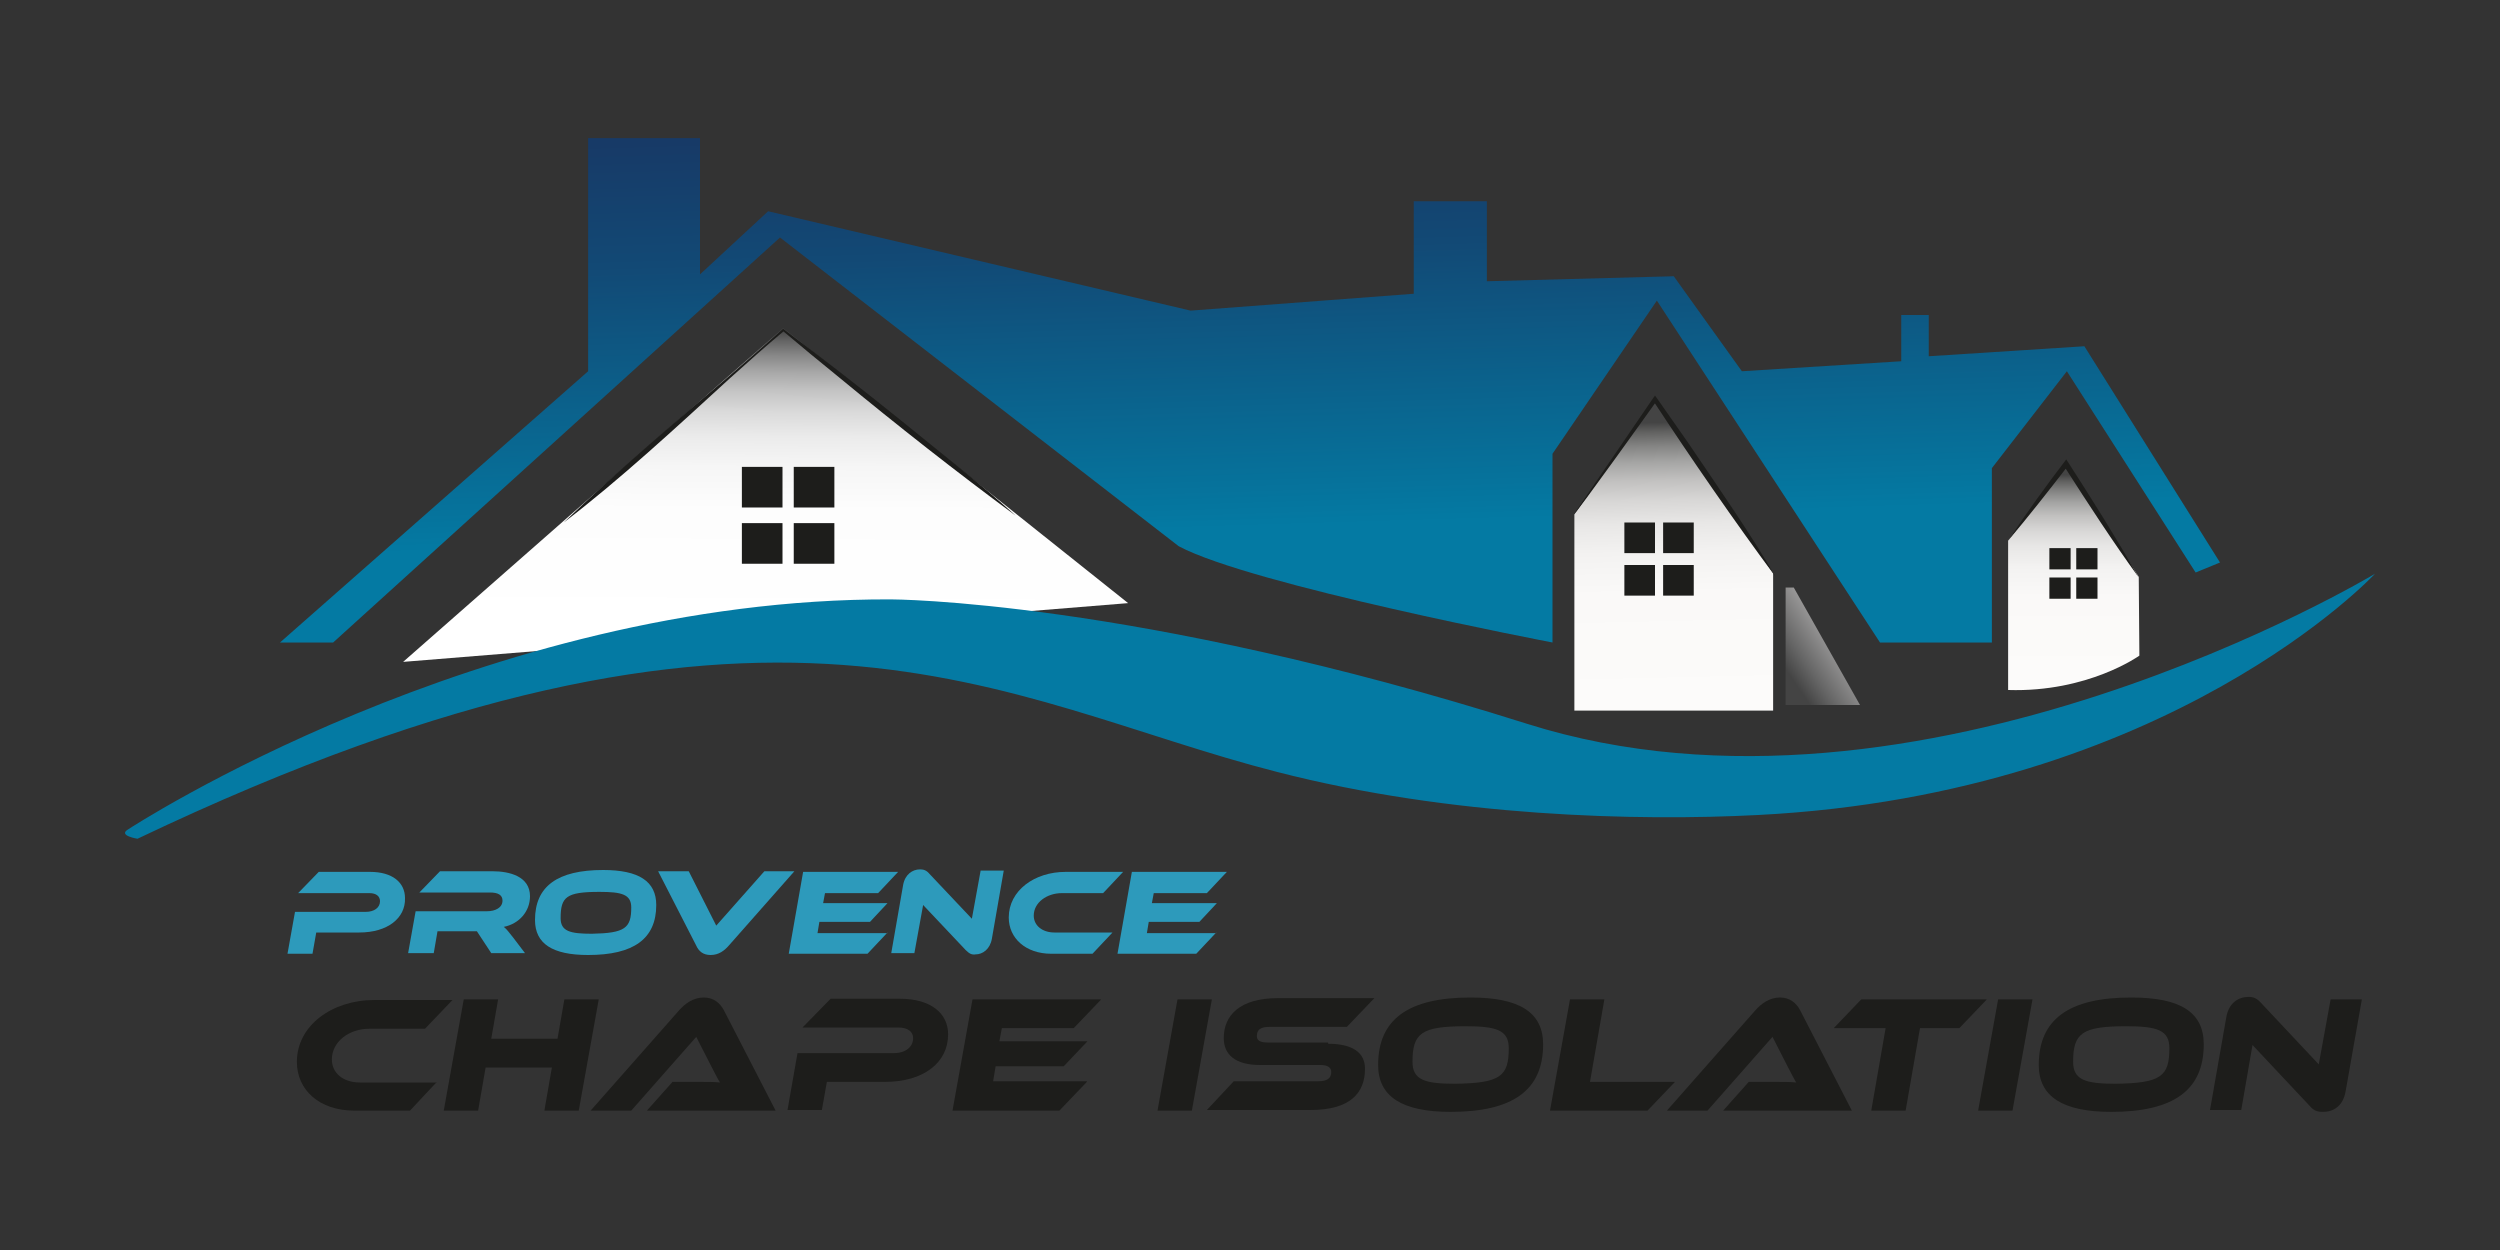
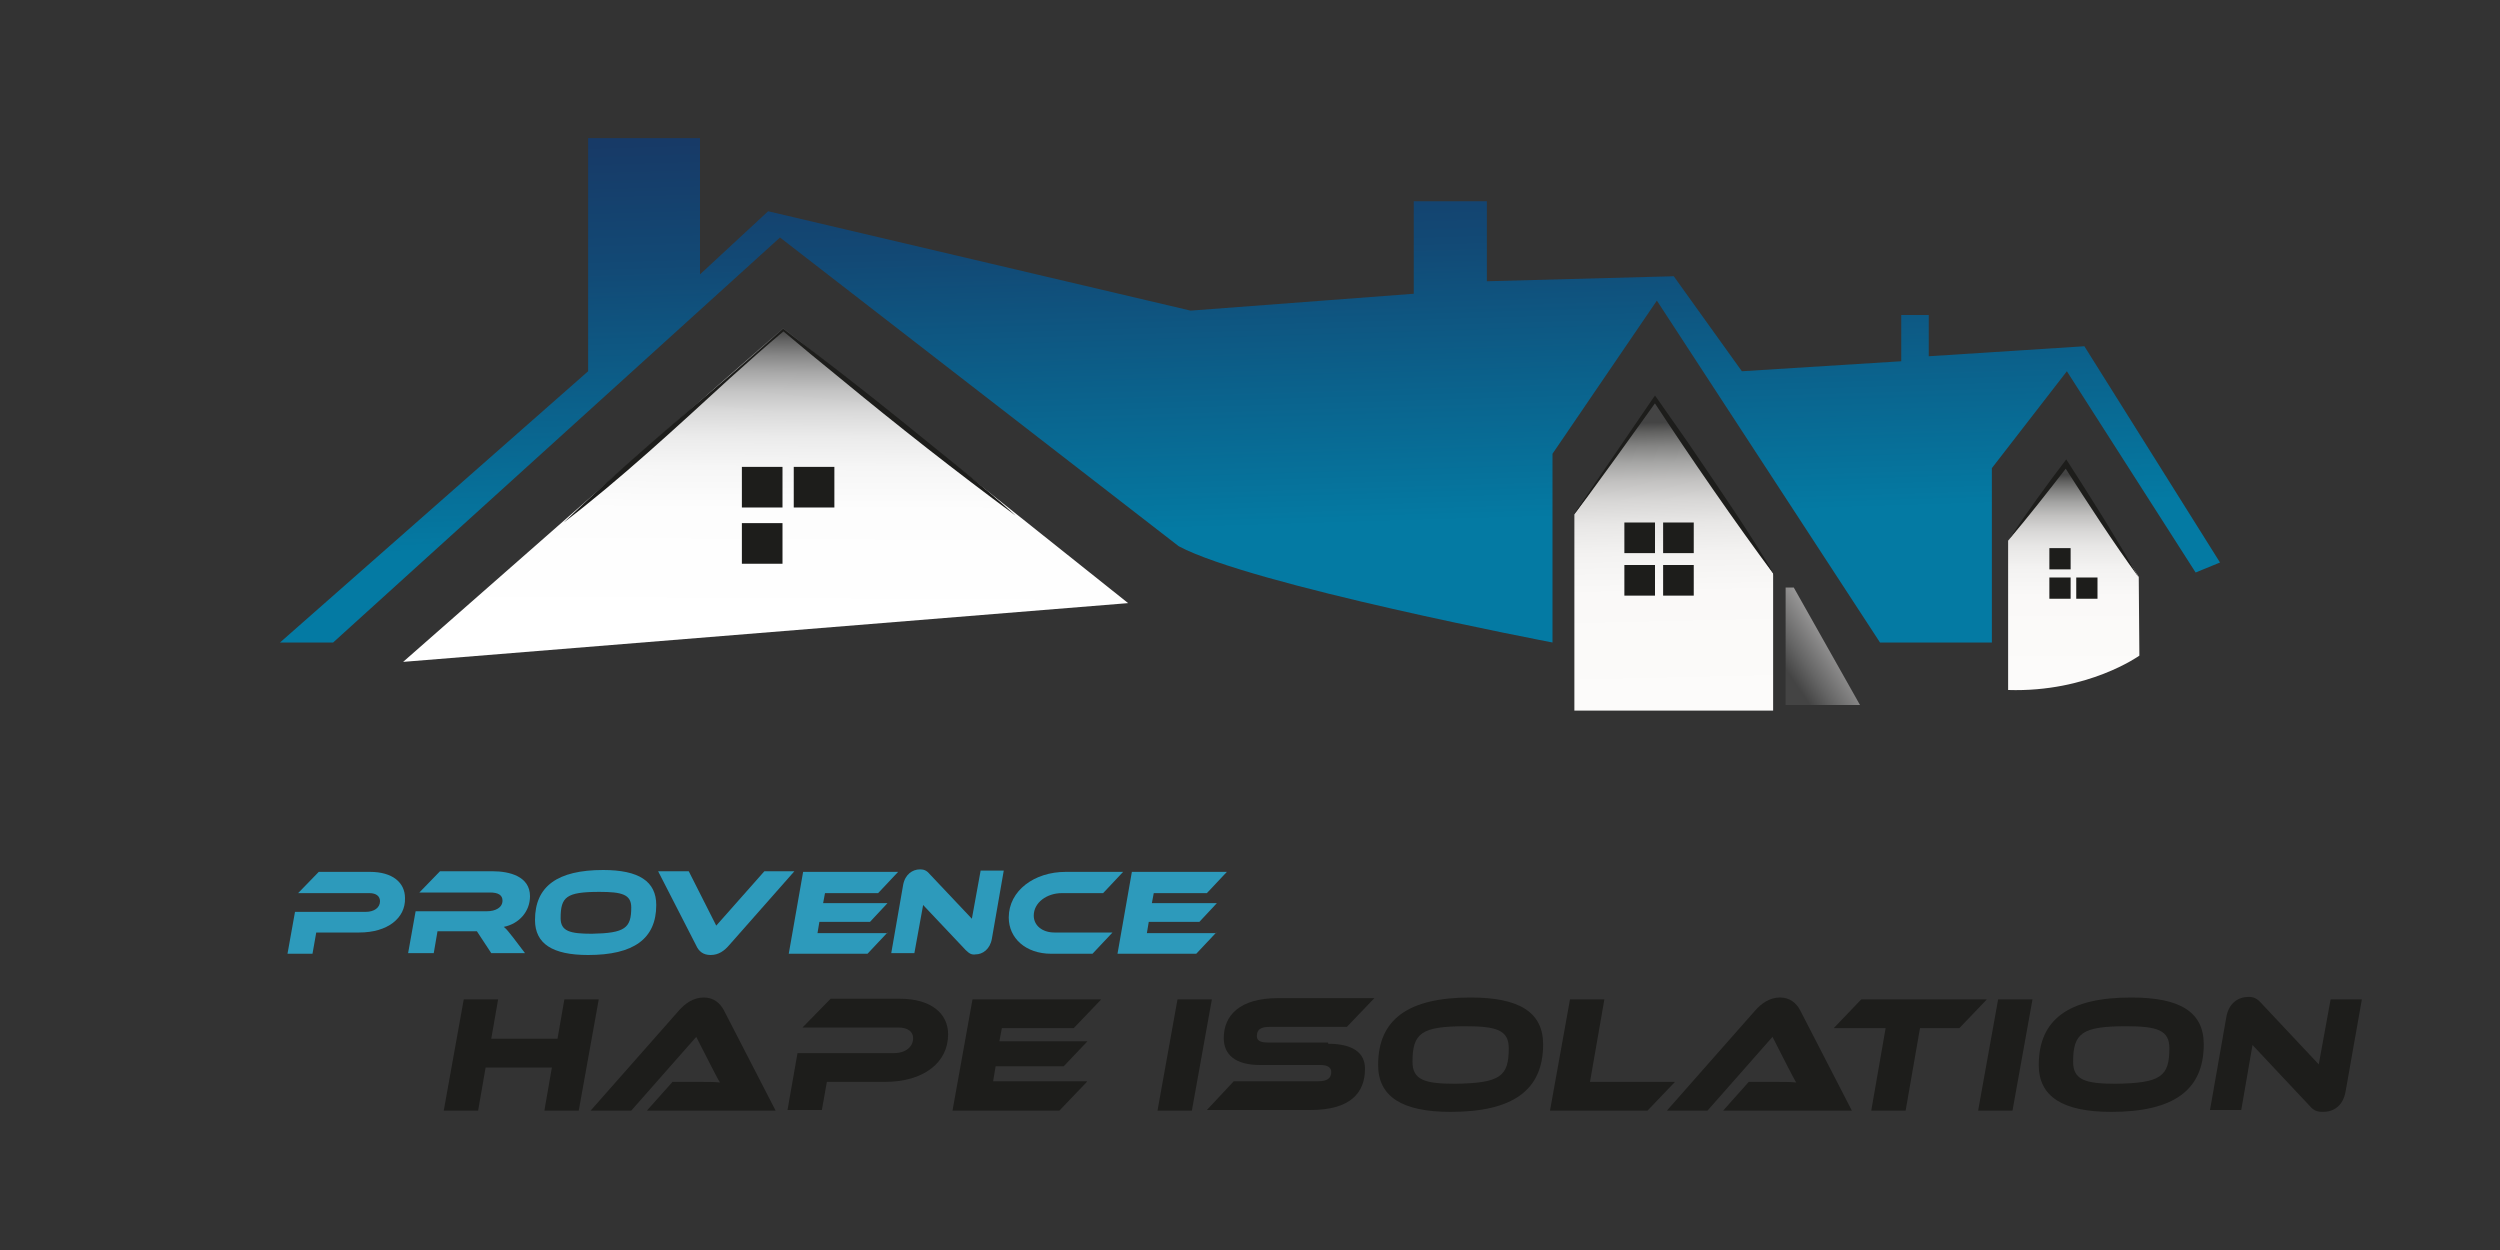
<svg xmlns="http://www.w3.org/2000/svg" version="1.1" id="Calque_1" x="0px" y="0px" viewBox="0 0 400 200" style="enable-background:new 0 0 400 200;" xml:space="preserve">
  <rect x="0" y="0" width="400" height="200" fill="#333333" stroke="none" />
  <style type="text/css">
	.st0{fill:#2D9ABB;}
	.st1{fill:#1D1D1B;}
	.st2{fill:url(#SVGID_1_);}
	.st3{fill:url(#SVGID_00000062155264246734888000000000085666038539857045_);}
	.st4{fill:url(#SVGID_00000049939588570189014490000001230524016537909135_);}
	.st5{fill:url(#SVGID_00000044882483241832966110000015678944855071613572_);}
	.st6{fill:url(#SVGID_00000144324895569001996580000017153257451672695980_);}
	.st7{fill:url(#SVGID_00000145739704221987167290000005501727223678562201_);}
</style>
  <g>
    <g>
      <path class="st0" d="M57.5,149.2h-6.9l-0.6,3.4h-4l1.2-6.7h11.3c1.4,0,2.3-0.7,2.3-1.7c0-0.8-0.6-1.3-1.7-1.3H47.7l3.3-3.4h8.2    c3.6,0,5.6,1.7,5.6,4.2C64.9,146.9,62,149.2,57.5,149.2z" />
      <path class="st0" d="M84,152.5h-5.4l-2.3-3.5H70l-0.6,3.5h-4.1l1.2-6.7h11.4c1.4,0,2.5-0.6,2.5-1.7c0-0.9-0.7-1.3-2-1.3H67.1    l3.3-3.4h8.4c2.7,0,6,0.8,6,4c0,2.4-1.7,4.4-4.2,4.9c0.4,0.3,0.8,0.8,1.5,1.7L84,152.5z" />
      <path class="st0" d="M105,144.8c0,5.4-3.6,8-10.9,8c-5.7,0-8.5-1.8-8.5-5.6c0-5.4,3.6-8,10.9-8C102.2,139.2,105,141,105,144.8z     M101,145.2c0-2.1-1.5-2.5-5.1-2.5c-5.3,0-6.2,0.8-6.2,4.2c0,2.1,1.5,2.5,5,2.5C100,149.3,101,148.5,101,145.2z" />
      <path class="st0" d="M110.2,139.4l4.4,8.7l7.7-8.7h4.8l-10.5,11.9c-0.7,0.8-1.6,1.5-2.9,1.5c-1.2,0-1.9-0.6-2.3-1.5l-6.1-11.9    H110.2z" />
-       <path class="st0" d="M142,149.2l-3.2,3.4h-12.6l2.3-13.1h15.2l-3.2,3.4h-8.5l-0.3,1.6H142l-2.8,3h-8.1l-0.3,1.8H142z" />
+       <path class="st0" d="M142,149.2l-3.2,3.4h-12.6l2.3-13.1h15.2l-3.2,3.4h-8.5l-0.3,1.6H142l-2.8,3h-8.1l-0.3,1.8H142" />
      <path class="st0" d="M154.5,152l-6.8-7.2l-1.4,7.7h-3.7l1.9-10.9c0.3-1.7,1.5-2.5,2.7-2.5c0.5,0,1,0.1,1.5,0.7l6.8,7.2l1.4-7.7    h3.7l-1.9,10.9c-0.3,1.7-1.5,2.5-2.6,2.5C155.5,152.8,155.1,152.6,154.5,152z" />
      <path class="st0" d="M178,149.2l-3.2,3.4h-6.6c-4.1,0-6.8-2.5-6.8-5.8c0-4.3,4.1-7.3,9.1-7.3h9.2l-3.2,3.4h-6.6    c-2.4,0-4.5,1.5-4.5,3.6c0,1.6,1.4,2.7,3.3,2.7H178z" />
      <path class="st0" d="M194.6,149.2l-3.2,3.4h-12.6l2.3-13.1h15.2l-3.2,3.4h-8.5l-0.3,1.6h10.4l-2.8,3h-8.1l-0.3,1.8H194.6z" />
    </g>
    <g>
-       <path class="st1" d="M69.9,173.1l-4.3,4.6h-8.9c-5.6,0-9.2-3.3-9.2-7.8c0-5.8,5.6-9.9,12.4-9.9h12.5l-4.4,4.6h-8.9    c-3.3,0-6,2.1-6,4.9c0,2.2,1.8,3.7,4.5,3.7H69.9z" />
      <path class="st1" d="M92.6,177.7h-5.5l1.2-6.9H77.7l-1.2,6.9H71l3.2-17.8h5.5l-1.1,6.3h10.6l1.1-6.3h5.5L92.6,177.7z" />
      <path class="st1" d="M103.5,177.7l4.1-4.6h4.4c1.1,0,2.3,0,3.2,0.1c-0.4-0.6-0.9-1.7-1.4-2.6l-2.4-4.7l-10.4,11.8h-6.5l14.2-16.1    c0.9-1,2.2-2,3.9-2c1.6,0,2.6,0.9,3.2,2l8.3,16.1H103.5z" />
      <path class="st1" d="M141.6,173.1h-9.3l-0.8,4.5h-5.5l1.6-9.1H143c1.9,0,3.1-1,3.1-2.4c0-1-0.8-1.7-2.4-1.7h-15.3l4.5-4.6H144    c4.9,0,7.7,2.3,7.7,5.7C151.7,170,147.8,173.1,141.6,173.1z" />
      <path class="st1" d="M173.9,173.1l-4.4,4.6h-17.1l3.2-17.8h20.6l-4.4,4.6h-11.5l-0.4,2.1h14.1l-3.8,4h-10.9l-0.4,2.4H173.9z" />
      <path class="st1" d="M190.7,177.7h-5.5l3.2-17.8h5.5L190.7,177.7z" />
      <path class="st1" d="M212.5,167c3.9,0,5.9,1.4,5.9,4c0,3.9-2.4,6.6-8.7,6.6h-16.6l4.3-4.6h13.5c1.5,0,2.1-0.5,2.1-1.5    c0-0.7-0.6-1.1-1.7-1.1h-9.7c-4,0-5.8-1.7-5.8-4.3c0-3.6,2.5-6.4,8.7-6.4h15.4l-4.4,4.6h-12.3c-1.5,0-2.1,0.4-2.1,1.5    c0,0.7,0.6,1,1.7,1H212.5z" />
      <path class="st1" d="M246.9,167.1c0,7.3-4.8,10.8-14.8,10.8c-7.7,0-11.6-2.4-11.6-7.5c0-7.3,4.8-10.8,14.8-10.8    C243,159.6,246.9,161.9,246.9,167.1z M241.4,167.7c0-2.9-2-3.5-6.9-3.5c-7.1,0-8.5,1.1-8.5,5.7c0,2.9,2,3.5,6.8,3.5    C240.1,173.3,241.4,172.2,241.4,167.7z" />
      <path class="st1" d="M268,173.1l-4.4,4.6H248l3.2-17.8h5.5l-2.3,13.2H268z" />
      <path class="st1" d="M275.7,177.7l4.1-4.6h4.4c1.1,0,2.3,0,3.2,0.1c-0.4-0.6-0.9-1.7-1.4-2.6l-2.4-4.7l-10.4,11.8h-6.5l14.2-16.1    c0.9-1,2.2-2,3.9-2c1.6,0,2.6,0.9,3.2,2l8.3,16.1H275.7z" />
      <path class="st1" d="M317.9,159.9l-4.4,4.6h-6.3l-2.3,13.2h-5.5l2.3-13.2h-8.3l4.4-4.6H317.9z" />
      <path class="st1" d="M322,177.7h-5.5l3.2-17.8h5.5L322,177.7z" />
      <path class="st1" d="M352.6,167.1c0,7.3-4.8,10.8-14.8,10.8c-7.7,0-11.6-2.4-11.6-7.5c0-7.3,4.8-10.8,14.8-10.8    C348.8,159.6,352.6,161.9,352.6,167.1z M347.1,167.7c0-2.9-2-3.5-6.9-3.5c-7.1,0-8.5,1.1-8.5,5.7c0,2.9,2,3.5,6.8,3.5    C345.8,173.3,347.1,172.2,347.1,167.7z" />
      <path class="st1" d="M369.6,177l-9.2-9.8l-1.8,10.4h-5l2.6-14.8c0.4-2.4,2-3.3,3.6-3.3c0.7,0,1.3,0.2,2,1l9.2,9.8l1.9-10.4h5    l-2.6,14.7c-0.4,2.4-2,3.3-3.6,3.3C370.9,177.9,370.3,177.8,369.6,177z" />
    </g>
    <linearGradient id="SVGID_1_" gradientUnits="userSpaceOnUse" x1="331.772" y1="108.207" x2="331.772" y2="75.97">
      <stop offset="0" style="stop-color:#FCFBFA" />
      <stop offset="0.398" style="stop-color:#FAF9F8" />
      <stop offset="0.541" style="stop-color:#F3F2F1" />
      <stop offset="0.643" style="stop-color:#E8E7E6" />
      <stop offset="0.726" style="stop-color:#D7D6D5" />
      <stop offset="0.797" style="stop-color:#C1C0BF" />
      <stop offset="0.86" style="stop-color:#A5A5A4" />
      <stop offset="0.916" style="stop-color:#858584" />
      <stop offset="0.967" style="stop-color:#616160" />
      <stop offset="1" style="stop-color:#444444" />
    </linearGradient>
    <path class="st2" d="M321.3,86.5l9.3-12.3l11.6,18.1l0.1,12.6c0,0-8.2,5.9-21,5.5V86.5z" />
    <linearGradient id="SVGID_00000063614345111251586790000002316843740124030854_" gradientUnits="userSpaceOnUse" x1="197.685" y1="20.028" x2="199.637" y2="84.413">
      <stop offset="0" style="stop-color:#173A67" />
      <stop offset="0.304" style="stop-color:#124975" />
      <stop offset="0.89" style="stop-color:#06729B" />
      <stop offset="1" style="stop-color:#047AA3" />
    </linearGradient>
    <path style="fill:url(#SVGID_00000063614345111251586790000002316843740124030854_);" d="M44.8,102.8l49.3-43.4V22.1H112v21.8   l10.9-10.1l67.6,15.9l35.7-2.7V32.2h11.7V45l29.9-0.8l10.9,15.2l25.5-1.6v-7.4h4.4V57l24.9-1.6L355.2,90l-3.9,1.6l-20.6-32.2   l-12,15.5v27.9h-17.9l-35.7-54.7l-16.7,24.5v30.2c0,0-48.2-9.2-59.8-15.4L124.8,38l-71.5,64.8H44.8z" />
    <linearGradient id="SVGID_00000002373545826091317530000000182626304950311325_" gradientUnits="userSpaceOnUse" x1="122.492" y1="100.417" x2="122.751" y2="52.757">
      <stop offset="0" style="stop-color:#FFFFFF" />
      <stop offset="0.397" style="stop-color:#FDFDFD" />
      <stop offset="0.539" style="stop-color:#F6F6F6" />
      <stop offset="0.641" style="stop-color:#EBEBEB" />
      <stop offset="0.724" style="stop-color:#DADADA" />
      <stop offset="0.794" style="stop-color:#C4C4C4" />
      <stop offset="0.857" style="stop-color:#A8A8A8" />
      <stop offset="0.913" style="stop-color:#888888" />
      <stop offset="0.963" style="stop-color:#646464" />
      <stop offset="1" style="stop-color:#444444" />
    </linearGradient>
    <polygon style="fill:url(#SVGID_00000002373545826091317530000000182626304950311325_);" points="64.5,105.9 125.3,52.5    180.5,96.5  " />
    <linearGradient id="SVGID_00000141456649053082433160000003676918841563638205_" gradientUnits="userSpaceOnUse" x1="268.032" y1="112.882" x2="266.996" y2="67.553">
      <stop offset="0" style="stop-color:#FCFBFA" />
      <stop offset="0.398" style="stop-color:#FAF9F8" />
      <stop offset="0.541" style="stop-color:#F3F2F1" />
      <stop offset="0.643" style="stop-color:#E8E7E6" />
      <stop offset="0.726" style="stop-color:#D7D6D5" />
      <stop offset="0.797" style="stop-color:#C1C0BF" />
      <stop offset="0.86" style="stop-color:#A5A5A4" />
      <stop offset="0.916" style="stop-color:#858584" />
      <stop offset="0.967" style="stop-color:#616160" />
      <stop offset="1" style="stop-color:#444444" />
    </linearGradient>
    <polygon style="fill:url(#SVGID_00000141456649053082433160000003676918841563638205_);" points="251.9,82.3 264.8,63.9    283.7,91.7 283.7,113.7 251.9,113.7  " />
    <g>
      <rect x="118.7" y="74.7" class="st1" width="6.5" height="6.5" />
      <rect x="127" y="74.7" class="st1" width="6.5" height="6.5" />
      <rect x="118.7" y="83.7" class="st1" width="6.5" height="6.5" />
-       <rect x="127" y="83.7" class="st1" width="6.5" height="6.5" />
    </g>
    <g>
      <rect x="259.9" y="83.6" class="st1" width="4.9" height="4.9" />
      <rect x="266.1" y="83.6" class="st1" width="4.9" height="4.9" />
      <rect x="259.9" y="90.4" class="st1" width="4.9" height="4.9" />
      <rect x="266.1" y="90.4" class="st1" width="4.9" height="4.9" />
    </g>
    <g>
      <rect x="327.9" y="87.7" class="st1" width="3.4" height="3.4" />
-       <rect x="332.2" y="87.7" class="st1" width="3.4" height="3.4" />
      <rect x="327.9" y="92.4" class="st1" width="3.4" height="3.4" />
      <rect x="332.2" y="92.4" class="st1" width="3.4" height="3.4" />
    </g>
    <linearGradient id="SVGID_00000023992338622891438960000014936334932756211875_" gradientUnits="userSpaceOnUse" x1="307.106" y1="92.833" x2="285.866" y2="107.338">
      <stop offset="0" style="stop-color:#FCFBFA" />
      <stop offset="0.111" style="stop-color:#F5F4F3" />
      <stop offset="0.269" style="stop-color:#E3E2E1" />
      <stop offset="0.453" style="stop-color:#C5C4C3" />
      <stop offset="0.658" style="stop-color:#9B9A9A" />
      <stop offset="0.877" style="stop-color:#656565" />
      <stop offset="1" style="stop-color:#444444" />
    </linearGradient>
    <polygon style="fill:url(#SVGID_00000023992338622891438960000014936334932756211875_);" points="285.7,94 285.7,112.8    297.6,112.8 287,94  " />
    <g>
      <path class="st1" d="M90.2,83.6c8.1-7.8,17.6-15.9,26.2-23.2c3-2.6,6-5.2,8.9-7.8c6.4,4.8,12.7,9.7,18.9,14.7    c6.1,5,12.6,10,18.3,15.2c-9.6-7.1-18.9-14.4-28.1-22c-3.1-2.5-6.1-5-9.2-7.6l0.3,0c-3,2.5-5.9,5.1-8.8,7.7    C108.4,68.2,99,76.9,90.2,83.6L90.2,83.6z" />
    </g>
    <linearGradient id="SVGID_00000043420379642114911610000009157163486234397847_" gradientUnits="userSpaceOnUse" x1="197.501" y1="30.034" x2="199.452" y2="94.419">
      <stop offset="0" style="stop-color:#173A67" />
      <stop offset="0.304" style="stop-color:#124975" />
      <stop offset="0.89" style="stop-color:#06729B" />
      <stop offset="1" style="stop-color:#047AA3" />
    </linearGradient>
-     <path style="fill:url(#SVGID_00000043420379642114911610000009157163486234397847_);" d="M20.5,132.7c0,0,56.5-37,122-36.8   c0,0,38.9,0,101.8,19.9S380,91.8,380,91.8s-32.7,35.2-98.7,38.6c-19.3,1-49.1,0.3-77-6.9c-44.2-11.3-80.3-37.9-182.3,10.7   C22,134.2,18.8,133.7,20.5,132.7z" />
    <g>
      <path class="st1" d="M251.8,82.3l12.7-18.6c0,0,0.3-0.4,0.3-0.4s0.3,0.4,0.3,0.4l4.9,7c4.4,6.5,10.3,15,14.1,21.6    c-6.6-8.9-13.5-18.9-19.6-28.2c0,0,0.6,0,0.6,0C265.1,64.1,251.9,82.6,251.8,82.3L251.8,82.3z" />
    </g>
    <g>
      <path class="st1" d="M321.3,86.5c2.9-4.4,6.1-8.8,9.3-13c4,6.2,7.9,12.4,11.6,18.9c-4.2-5.8-8.1-11.8-12-17.9c0,0,0.7,0,0.7,0    C327.8,78.5,324.6,82.6,321.3,86.5L321.3,86.5z" />
    </g>
  </g>
</svg>